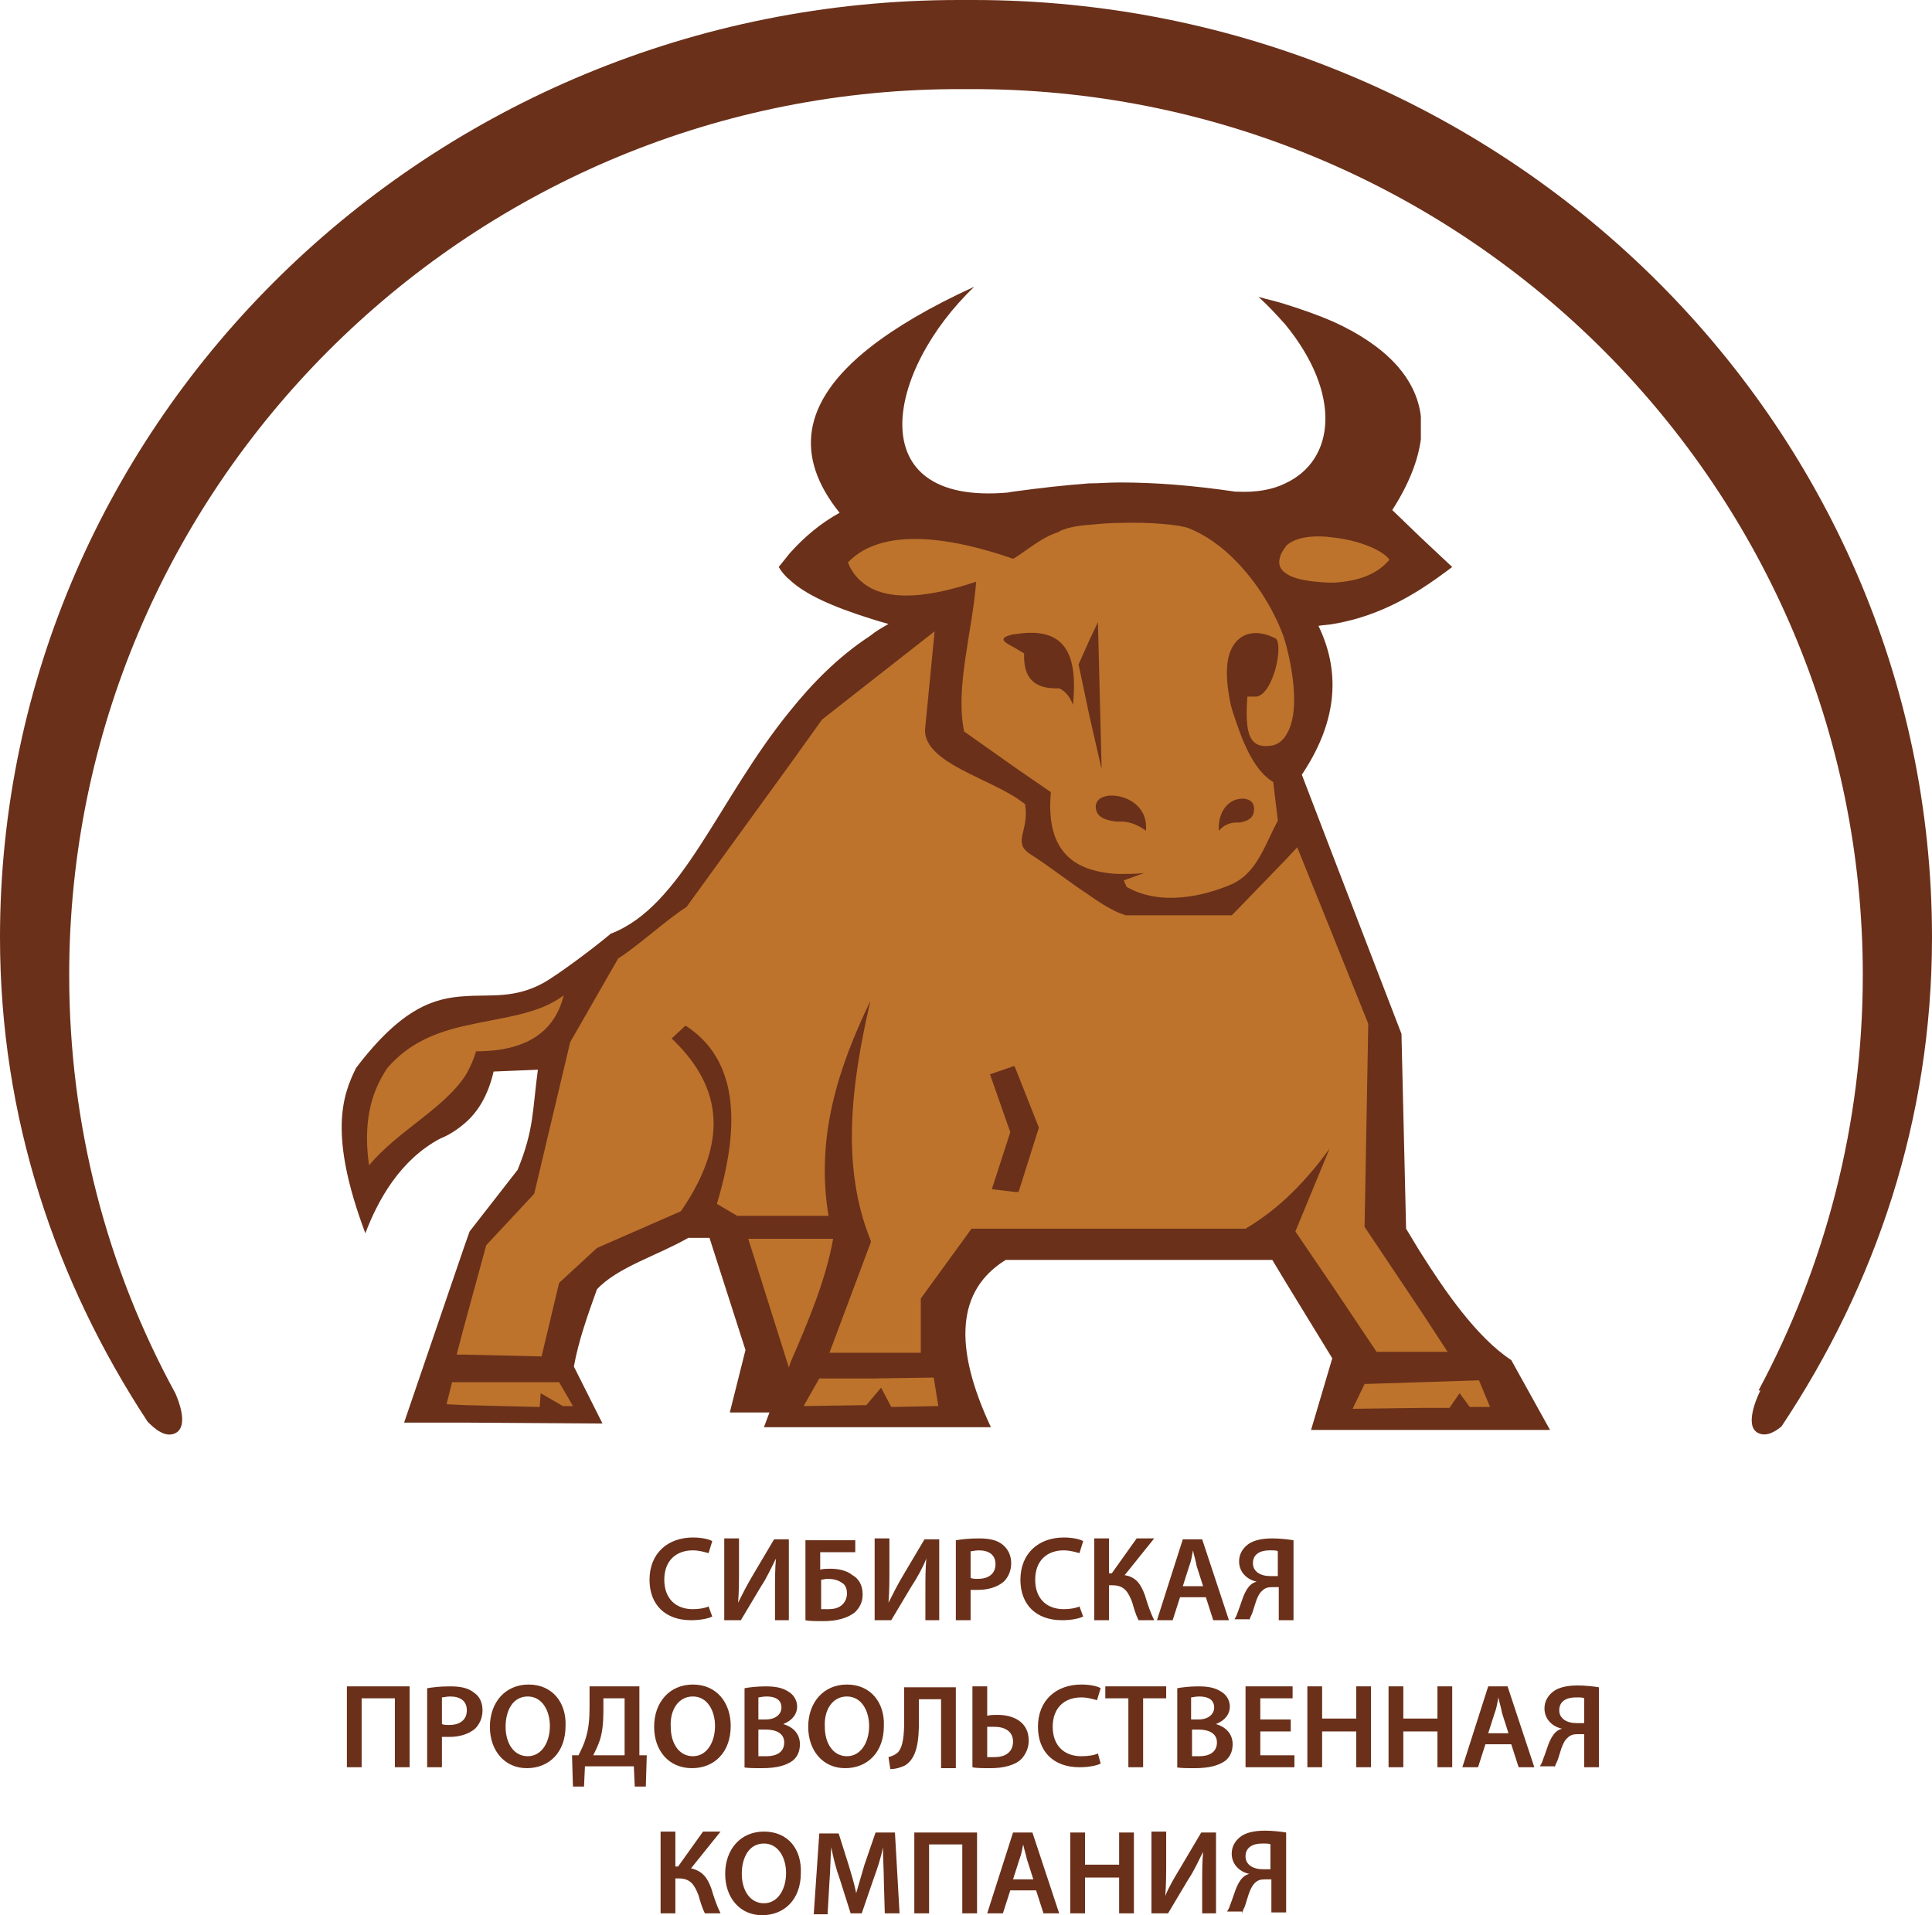
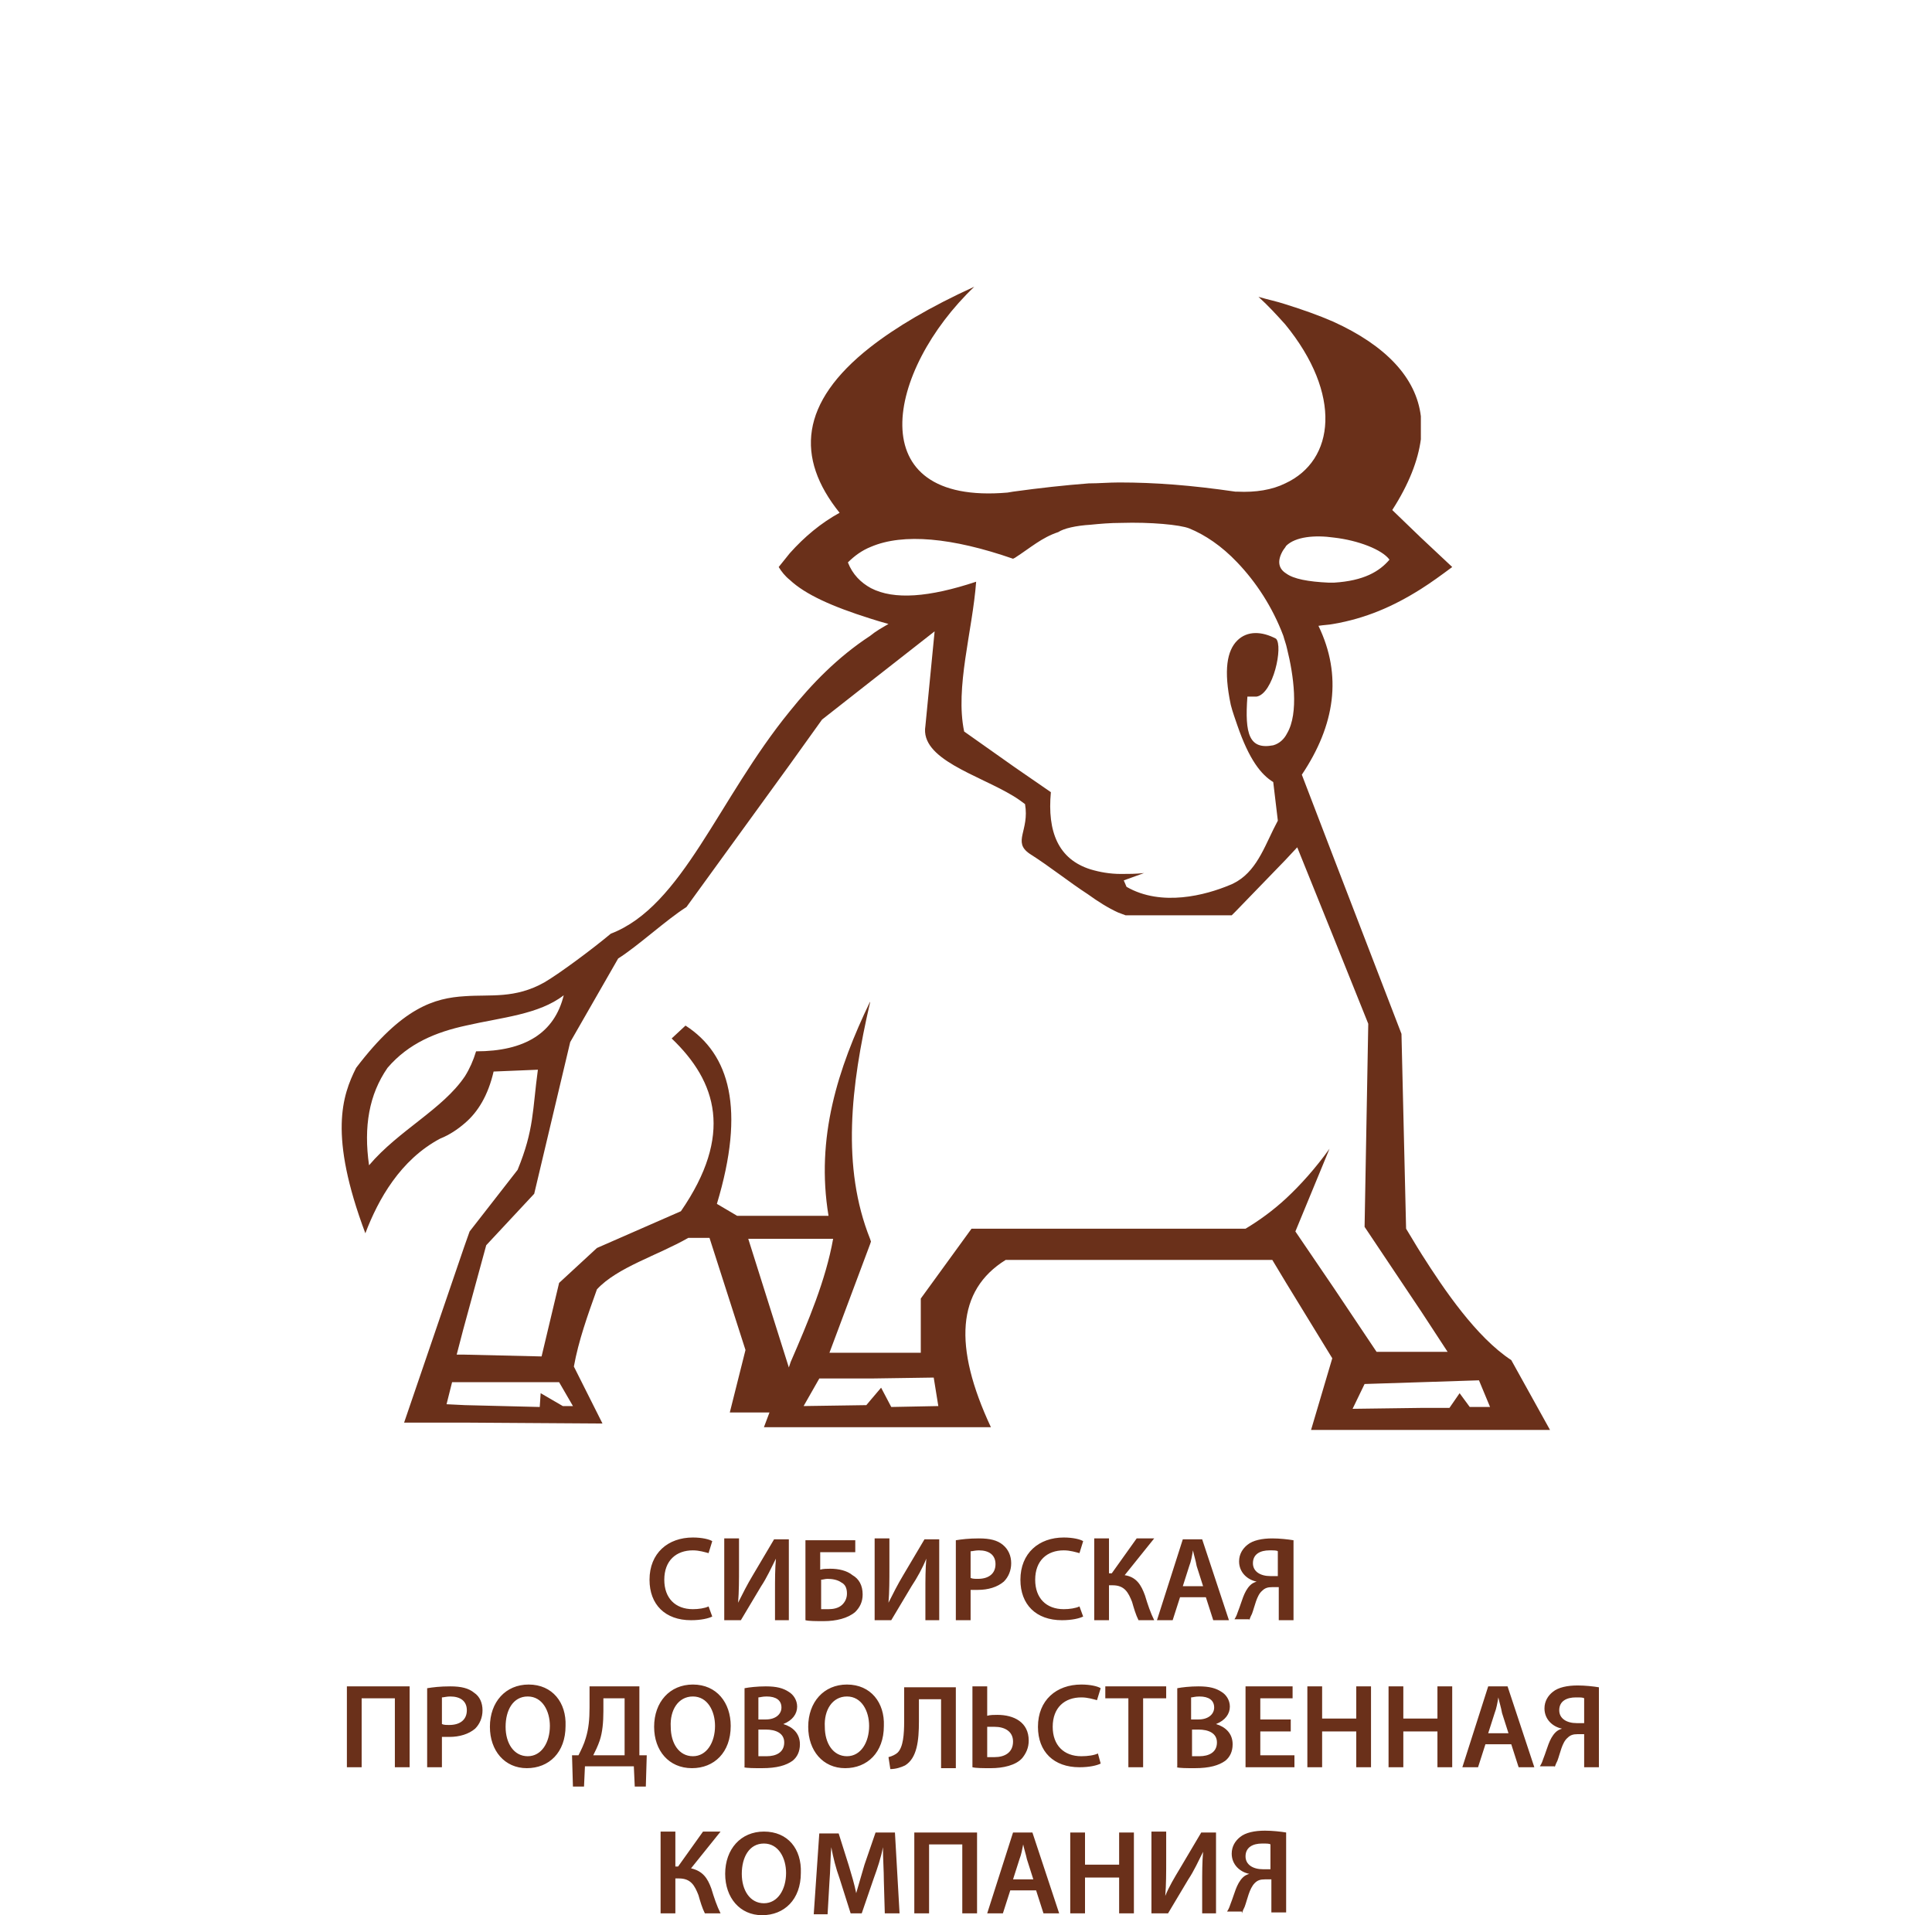
<svg xmlns="http://www.w3.org/2000/svg" width="115" height="114" viewBox="0 0 115 114" fill="none">
-   <path d="M57.939 0C57.775 0 57.665 0 57.5 0C57.335 0 57.225 0 57.061 0C25.592 0 0 25.054 0 55.797C0 66.518 3.295 76.255 8.787 84.625C9.117 84.953 9.83 85.664 10.489 85.281C11.203 84.844 10.654 83.421 10.435 82.929C6.371 75.49 4.119 67.011 4.119 58.039C4.119 29.102 27.679 5.525 56.676 5.306C56.951 5.306 57.225 5.306 57.5 5.306C57.775 5.306 58.049 5.306 58.324 5.306C87.376 5.525 110.881 29.102 110.881 58.039C110.881 66.956 108.629 75.38 104.675 82.765H104.785C104.785 82.765 103.742 84.789 104.62 85.281C105.115 85.555 105.664 85.227 106.048 84.898C111.65 76.474 115 66.628 115 55.797C115 25.054 89.408 0 57.939 0Z" fill="#6A301A" />
-   <path fill-rule="evenodd" clip-rule="evenodd" d="M78.753 84.844L79.906 81.015L76.062 74.779L59.806 74.724L59.696 74.779C56.73 76.584 56.291 79.921 58.268 84.626L46.241 84.571C46.241 84.516 46.571 83.696 46.571 83.696H44.099L44.923 80.468L42.616 73.302H40.859L40.749 73.357C40.145 73.685 39.486 74.013 38.827 74.287C37.454 74.888 36.026 75.545 35.202 76.475L35.147 76.53L35.093 76.639C34.543 78.225 33.994 79.757 33.719 81.289L33.665 81.453L35.093 84.243L24.823 84.133L28.447 73.412L31.193 69.911C32.072 67.887 32.182 66.738 32.346 65.261C32.401 64.823 32.456 64.276 32.511 63.729L32.566 63.127L28.887 63.292L28.832 63.675C28.447 65.48 27.514 66.628 25.921 67.34C23.834 68.434 22.516 70.293 21.692 71.989C20.045 66.793 21.033 64.878 21.582 63.784C24.603 59.845 26.525 59.791 28.557 59.791C29.765 59.791 31.083 59.791 32.566 58.915C33.61 58.314 35.642 56.782 36.63 55.961C39.376 54.922 41.243 51.913 43.44 48.413C45.802 44.583 48.548 40.207 53.216 37.527L54.259 36.925L53.106 36.597C49.646 35.612 47.889 34.792 47.01 33.697C47.944 32.549 48.987 31.619 50.25 30.908L50.799 30.634L50.415 30.142C49.042 28.446 48.602 26.86 48.932 25.273C49.481 23.03 51.843 20.788 55.907 18.654C53.655 21.608 52.721 24.89 53.6 27.078C54.094 28.337 55.412 29.868 58.872 29.868C59.257 29.868 59.641 29.868 60.081 29.814C63.101 29.376 65.188 29.157 67.275 29.157C69.252 29.157 71.229 29.321 73.591 29.704H73.975C76.446 29.704 78.314 28.61 79.082 26.696C80.016 24.398 79.082 21.335 76.611 18.545C80.565 19.748 82.982 21.444 83.805 23.578C84.519 25.383 84.08 27.571 82.487 30.032L82.268 30.361L85.728 33.588C83.476 35.229 81.389 36.269 78.478 36.597L77.764 36.651L78.094 37.308C79.412 40.043 79.137 42.778 77.16 45.677L76.996 45.896L82.982 61.596L83.201 73.193L83.256 73.302C84.465 75.326 86.881 79.374 89.517 81.234L91.384 84.844H78.753Z" fill="#BD732C" />
  <path d="M87.485 83.749L86.881 82.928L86.277 83.803H84.629L80.511 83.858L81.225 82.381L84.629 82.272L88.034 82.162L88.694 83.749H87.485ZM77.106 73.301L79.138 68.377C78.314 69.526 77.435 70.511 76.556 71.331C75.788 72.042 74.964 72.644 74.14 73.136H73.591H66.671H64.859H60.355H57.829L54.809 77.294V80.521H51.788H49.372L51.788 74.066L51.843 73.902L51.788 73.738C50.086 69.471 50.635 64.658 51.788 59.68V59.625C49.866 63.618 48.548 67.721 49.317 72.371H47.01H43.88L42.672 71.659C44.374 66.025 43.44 62.743 40.804 61.047L39.98 61.813C42.672 64.384 43.66 67.557 40.53 72.097L35.532 74.285L33.28 76.364L32.237 80.74L27.569 80.631H27.184L27.569 79.154L28.942 74.121L31.798 71.058L33.94 62.032L36.795 57.054C38.004 56.288 39.651 54.756 40.859 53.991L47.01 45.512L48.932 42.831L51.788 40.589L55.632 37.58L55.083 43.214C54.754 45.184 58.214 46.113 60.3 47.372C60.575 47.536 60.795 47.7 61.014 47.864C61.289 49.45 60.246 50.107 61.289 50.818C62.497 51.584 63.651 52.514 64.749 53.225C65.353 53.662 65.957 54.045 66.561 54.319C66.726 54.373 66.836 54.428 67.001 54.483H73.316L73.536 54.264L76.501 51.201L77.216 50.435L79.357 55.741L81.444 60.938L81.225 73.027L84.629 78.114L86.167 80.467H84.629H81.939L79.412 76.692L77.106 73.301ZM53.051 83.749L52.447 82.6L51.843 83.311L51.568 83.639L47.834 83.694L48.768 82.053H51.843L55.578 81.998L55.852 83.694L53.051 83.749ZM46.955 81.397L44.539 73.738H47.065H49.591C49.152 76.2 48.108 78.661 47.065 81.068L46.955 81.397ZM33.5 83.694L32.182 82.928L32.127 83.749L27.679 83.639L26.58 83.585L26.91 82.272H27.734H33.28L34.104 83.694H33.5ZM28.338 62.579C28.173 63.126 27.953 63.618 27.679 64.056C26.361 66.025 23.725 67.283 21.967 69.362C21.638 67.064 21.967 65.15 23.066 63.563C24.329 62.087 25.976 61.43 27.734 61.047C29.875 60.555 32.072 60.391 33.555 59.242C33.006 61.485 31.248 62.579 28.338 62.579ZM51.843 35.009C51.239 34.681 50.745 34.188 50.47 33.477C50.855 33.094 51.294 32.766 51.843 32.547C53.765 31.727 56.676 32 60.3 33.258L60.41 33.204C61.344 32.602 62.003 32 62.992 31.672C63.321 31.453 64.035 31.289 64.914 31.234C65.463 31.18 66.067 31.125 66.726 31.125C68.483 31.07 70.241 31.234 70.79 31.453C71.724 31.836 72.712 32.492 73.646 33.477C74.744 34.626 75.733 36.103 76.392 37.853C76.447 38.072 76.556 38.346 76.611 38.619C76.996 40.151 77.325 42.448 76.611 43.652C76.447 43.98 76.172 44.254 75.788 44.363C74.36 44.636 74.085 43.706 74.25 41.464H74.799C75.788 41.3 76.392 38.455 75.952 38.017C75.129 37.58 74.25 37.525 73.646 38.127C73.042 38.729 72.822 39.877 73.261 41.956C73.371 42.394 73.536 42.831 73.646 43.16C74.36 45.238 75.074 46.113 75.788 46.551L76.062 48.849C75.348 50.161 74.909 51.693 73.646 52.459C73.536 52.514 73.371 52.623 73.206 52.678C71.778 53.279 69.142 53.991 67.055 52.787L66.891 52.404L68.099 51.967C67.605 52.021 67.165 52.021 66.726 52.021C66.067 52.021 65.463 51.912 64.914 51.748C62.992 51.146 62.333 49.505 62.552 47.153L60.41 45.676L57.39 43.542C56.841 40.917 57.884 37.58 58.104 34.626C55.303 35.556 53.216 35.72 51.843 35.009ZM76.337 32.821C76.392 32.711 76.501 32.602 76.556 32.492C77.106 31.945 78.259 31.836 79.412 32C80.84 32.164 82.268 32.711 82.707 33.313C82.103 34.024 81.17 34.571 79.412 34.681C79.302 34.681 79.193 34.681 79.083 34.681C77.874 34.626 76.996 34.462 76.556 34.134C76.117 33.86 76.007 33.422 76.337 32.821ZM89.957 80.959C87.87 79.591 85.948 76.747 84.629 74.668C84.245 74.066 83.971 73.574 83.696 73.136L83.421 61.539L79.357 50.982L77.49 46.113C79.467 43.16 79.906 40.206 78.479 37.252C78.808 37.197 79.083 37.197 79.357 37.142C81.279 36.814 82.927 36.103 84.575 35.063C85.179 34.681 85.783 34.243 86.442 33.751L84.575 32L82.872 30.359C83.861 28.827 84.41 27.405 84.575 26.147V24.779C84.3 22.482 82.488 20.567 79.357 19.145C78.479 18.762 77.545 18.434 76.501 18.106C76.007 17.942 75.458 17.832 74.909 17.668C75.513 18.215 76.007 18.762 76.501 19.309C79.906 23.467 79.467 27.405 76.501 28.773C75.733 29.156 74.744 29.32 73.646 29.265H73.536C70.9 28.882 68.758 28.718 66.616 28.718C66.012 28.718 65.408 28.773 64.804 28.773C63.376 28.882 61.893 29.046 60.3 29.265L59.971 29.32C51.129 30.086 52.777 22.044 57.994 17.066C55.358 18.27 53.326 19.473 51.788 20.677C47.614 23.959 47.34 27.241 49.976 30.523C48.877 31.125 47.889 31.945 47.01 32.93C46.791 33.204 46.571 33.477 46.351 33.751C46.516 34.024 46.736 34.298 47.01 34.517C47.944 35.392 49.536 36.103 51.788 36.814C52.118 36.923 52.502 37.033 52.886 37.142C52.502 37.361 52.118 37.58 51.788 37.853C49.866 39.111 48.328 40.698 47.01 42.339C42.727 47.59 40.64 53.936 36.356 55.577C35.312 56.452 33.335 57.929 32.402 58.476C30.644 59.461 29.216 59.187 27.679 59.297C25.866 59.406 23.944 59.953 21.198 63.563C20.375 65.205 19.551 67.557 21.747 73.41C22.516 71.386 23.834 69.034 26.196 67.776C26.745 67.557 27.239 67.229 27.679 66.846C28.448 66.189 29.052 65.205 29.381 63.782L32.017 63.673C31.688 66.08 31.798 67.229 30.809 69.635L27.953 73.301L27.624 74.231L24.054 84.679H27.624L35.862 84.733L34.159 81.342C34.434 79.81 34.983 78.278 35.532 76.747C36.74 75.434 39.157 74.723 40.969 73.683H42.232L44.374 80.357L43.44 84.077H45.802C45.692 84.35 45.582 84.679 45.472 84.952H47.065H51.843H58.982C56.731 80.138 56.95 76.802 59.861 74.996H60.355H64.859H66.671H73.591H75.733L76.556 76.364L79.302 80.85L78.039 85.116H79.412H84.629H92.263L89.957 80.959Z" fill="#6A301A" />
-   <path d="M65.573 45.786L65.353 37.033L64.859 38.073L64.2 39.55L64.859 42.668L65.573 45.786ZM60.41 38.565C60.575 38.674 60.795 38.784 60.96 38.893C60.905 40.37 61.564 41.026 63.047 40.972C63.431 41.136 63.706 41.519 63.87 41.956C64.145 39.112 63.541 37.252 60.465 37.744C60.301 37.744 60.136 37.799 59.971 37.854C59.422 38.073 59.916 38.291 60.41 38.565ZM65.243 48.193C65.353 48.739 66.012 48.849 66.452 48.904C66.561 48.904 66.616 48.904 66.726 48.904C67.275 48.904 67.77 49.123 68.209 49.451C68.319 48.302 67.55 47.645 66.726 47.427C65.902 47.208 65.079 47.481 65.243 48.193ZM73.811 48.958C74.085 48.904 74.58 48.794 74.635 48.302C74.744 47.645 74.195 47.427 73.591 47.591C73.042 47.755 72.493 48.357 72.548 49.451C72.822 49.123 73.207 48.958 73.591 48.958C73.646 48.958 73.756 48.958 73.811 48.958ZM60.41 63.509L61.838 67.12L60.63 70.949H60.41L59.038 70.785L60.136 67.393L58.928 63.947L60.356 63.455L60.41 63.509Z" fill="#6A301A" />
  <path d="M75.622 111.265C75.512 111.265 75.348 111.265 75.183 111.265C74.579 111.265 74.139 110.992 74.139 110.499C74.139 109.952 74.579 109.734 75.128 109.734C75.403 109.734 75.567 109.734 75.622 109.788V111.265ZM73.92 113.891C73.975 113.727 74.029 113.617 74.084 113.508C74.249 113.07 74.359 112.414 74.689 112.086C74.853 111.922 75.018 111.867 75.293 111.867H75.677V113.836H76.556V109.077C76.226 109.022 75.732 108.968 75.293 108.968C74.689 108.968 74.139 109.077 73.81 109.351C73.535 109.569 73.316 109.898 73.316 110.335C73.316 110.992 73.81 111.429 74.359 111.539C74.194 111.593 74.084 111.648 73.975 111.757C73.59 112.14 73.48 112.742 73.261 113.289C73.206 113.453 73.151 113.617 73.041 113.781H73.92V113.891ZM68.538 109.077V113.891H69.526L70.734 111.867C71.064 111.375 71.338 110.773 71.613 110.226C71.558 110.828 71.558 111.484 71.558 112.195V113.891H72.382V109.077H71.503L70.24 111.21C69.911 111.757 69.581 112.305 69.361 112.852C69.416 112.195 69.416 111.484 69.416 110.718V109.022H68.538V109.077ZM63.705 109.077V113.891H64.584V111.757H66.615V113.891H67.494V109.077H66.615V110.992H64.584V109.077H63.705ZM60.3 111.867L60.684 110.663C60.794 110.39 60.849 110.062 60.904 109.788C60.959 110.062 61.069 110.39 61.124 110.663L61.508 111.867H60.3ZM61.673 112.523L62.112 113.891H63.046L61.453 109.077H60.3L58.762 113.891H59.696L60.135 112.523H61.673ZM54.423 109.077V113.891H55.302V109.788H57.279V113.891H58.158V109.077H54.423ZM52.666 113.891H53.545L53.27 109.077H52.117L51.458 110.992C51.293 111.539 51.128 112.14 50.964 112.687C50.854 112.14 50.689 111.593 50.524 111.046L49.92 109.132H48.767L48.437 113.946H49.261L49.371 112.031C49.426 111.375 49.426 110.609 49.481 109.952C49.591 110.554 49.755 111.21 49.975 111.812L50.634 113.891H51.293L52.007 111.812C52.227 111.21 52.446 110.554 52.556 109.952C52.556 110.609 52.611 111.375 52.611 111.976L52.666 113.891ZM45.472 109.734C46.35 109.734 46.79 110.609 46.79 111.484C46.79 112.469 46.295 113.289 45.472 113.289C44.648 113.289 44.154 112.523 44.154 111.539C44.154 110.554 44.593 109.734 45.472 109.734ZM45.472 109.022C44.099 109.022 43.165 110.062 43.165 111.539C43.165 112.961 44.044 114 45.362 114C46.68 114 47.669 113.07 47.669 111.484C47.723 110.062 46.9 109.022 45.472 109.022ZM39.321 109.077V113.891H40.2V111.812H40.419C41.133 111.812 41.353 112.25 41.572 112.797C41.682 113.18 41.792 113.563 41.957 113.891H42.891C42.671 113.453 42.506 112.961 42.341 112.414C42.122 111.812 41.847 111.375 41.133 111.21L42.891 109.022H41.847L40.364 111.101H40.2V109.022H39.321V109.077ZM94.295 102.567C94.185 102.567 94.02 102.567 93.855 102.567C93.251 102.567 92.812 102.294 92.812 101.802C92.812 101.255 93.251 101.036 93.8 101.036C94.075 101.036 94.24 101.036 94.295 101.091V102.567ZM92.537 105.193C92.592 105.029 92.647 104.92 92.702 104.81C92.867 104.373 92.977 103.716 93.306 103.443C93.471 103.279 93.635 103.224 93.91 103.224H94.295V105.193H95.173V100.434C94.844 100.379 94.35 100.325 93.91 100.325C93.306 100.325 92.757 100.434 92.427 100.708C92.153 100.926 91.933 101.255 91.933 101.692C91.933 102.349 92.427 102.786 92.977 102.896C92.812 102.95 92.702 103.005 92.592 103.115C92.208 103.497 92.098 104.099 91.878 104.646C91.823 104.81 91.768 104.974 91.659 105.138H92.537V105.193ZM88.583 103.169L88.968 101.966C89.077 101.692 89.132 101.364 89.187 101.036C89.242 101.309 89.352 101.638 89.407 101.966L89.791 103.169H88.583ZM89.956 103.826L90.395 105.193H91.329L89.736 100.379H88.583L87.045 105.193H87.979L88.418 103.826H89.956ZM82.652 100.379V105.193H83.531V103.06H85.562V105.193H86.441V100.379H85.562V102.294H83.531V100.379H82.652ZM77.819 100.379V105.193H78.698V103.06H80.73V105.193H81.608V100.379H80.73V102.294H78.698V100.379H77.819ZM76.83 102.349H75.018V101.091H76.94V100.379H74.139V105.193H77.05V104.482H75.018V103.06H76.83V102.349ZM70.899 102.95H71.338C71.943 102.95 72.437 103.169 72.437 103.716C72.437 104.318 71.943 104.537 71.393 104.537C71.174 104.537 71.064 104.537 70.954 104.537V102.95H70.899ZM70.899 101.036C71.009 101.036 71.119 100.981 71.393 100.981C71.943 100.981 72.272 101.2 72.272 101.638C72.272 102.02 71.943 102.349 71.338 102.349H70.899V101.036ZM70.02 105.193C70.24 105.248 70.625 105.248 71.119 105.248C71.998 105.248 72.547 105.084 72.931 104.81C73.206 104.591 73.371 104.263 73.371 103.826C73.371 103.169 72.931 102.786 72.382 102.622C72.931 102.403 73.206 102.02 73.206 101.583C73.206 101.2 72.986 100.872 72.712 100.708C72.382 100.489 71.998 100.379 71.338 100.379C70.844 100.379 70.35 100.434 70.075 100.489V105.193H70.02ZM67.165 105.193H68.043V101.091H69.416V100.379H65.792V101.091H67.165V105.193ZM65.352 104.373C65.133 104.482 64.748 104.537 64.364 104.537C63.32 104.537 62.661 103.88 62.661 102.786C62.661 101.638 63.375 101.036 64.364 101.036C64.748 101.036 65.078 101.145 65.297 101.2L65.517 100.489C65.352 100.379 64.913 100.27 64.364 100.27C62.881 100.27 61.783 101.2 61.783 102.786C61.783 104.263 62.716 105.193 64.254 105.193C64.858 105.193 65.297 105.084 65.517 104.974L65.352 104.373ZM58.762 102.786C58.927 102.786 59.037 102.786 59.202 102.786C59.806 102.786 60.3 103.06 60.3 103.662C60.3 104.318 59.806 104.591 59.202 104.591C59.037 104.591 58.872 104.591 58.762 104.591V102.786ZM57.883 100.379V105.193C58.103 105.248 58.487 105.248 58.982 105.248C59.696 105.248 60.465 105.084 60.849 104.646C61.069 104.373 61.233 104.044 61.233 103.607C61.233 102.513 60.355 102.075 59.366 102.075C59.202 102.075 58.927 102.075 58.762 102.13V100.379H57.883ZM53.819 100.379V102.458C53.819 103.224 53.764 103.99 53.435 104.318C53.325 104.427 53.105 104.537 52.886 104.591L52.996 105.303C53.325 105.303 53.655 105.193 53.874 105.084C54.588 104.646 54.698 103.607 54.698 102.458V101.145H56.016V105.248H56.895V100.434H53.819V100.379ZM50.414 100.981C51.293 100.981 51.733 101.856 51.733 102.732C51.733 103.716 51.238 104.537 50.414 104.537C49.591 104.537 49.096 103.771 49.096 102.786C49.041 101.802 49.536 100.981 50.414 100.981ZM50.414 100.27C49.041 100.27 48.108 101.309 48.108 102.786C48.108 104.209 48.986 105.248 50.305 105.248C51.623 105.248 52.611 104.318 52.611 102.732C52.666 101.364 51.842 100.27 50.414 100.27ZM45.142 102.95H45.582C46.186 102.95 46.68 103.169 46.68 103.716C46.68 104.318 46.186 104.537 45.636 104.537C45.417 104.537 45.307 104.537 45.142 104.537V102.95ZM45.142 101.036C45.252 101.036 45.362 100.981 45.636 100.981C46.186 100.981 46.515 101.2 46.515 101.638C46.515 102.02 46.186 102.349 45.582 102.349H45.142V101.036ZM44.264 105.193C44.483 105.248 44.868 105.248 45.362 105.248C46.241 105.248 46.79 105.084 47.174 104.81C47.449 104.591 47.614 104.263 47.614 103.826C47.614 103.169 47.174 102.786 46.625 102.622C47.174 102.403 47.449 102.02 47.449 101.583C47.449 101.2 47.229 100.872 46.955 100.708C46.625 100.489 46.241 100.379 45.582 100.379C45.087 100.379 44.593 100.434 44.318 100.489V105.193H44.264ZM41.243 100.981C42.122 100.981 42.561 101.856 42.561 102.732C42.561 103.716 42.067 104.537 41.243 104.537C40.419 104.537 39.925 103.771 39.925 102.786C39.87 101.802 40.364 100.981 41.243 100.981ZM41.243 100.27C39.87 100.27 38.936 101.309 38.936 102.786C38.936 104.209 39.815 105.248 41.188 105.248C42.506 105.248 43.495 104.318 43.495 102.732C43.495 101.364 42.671 100.27 41.243 100.27ZM35.916 101.091H37.179V104.482H35.312C35.422 104.263 35.586 103.935 35.696 103.607C35.861 103.115 35.916 102.513 35.916 101.856V101.091ZM35.092 100.379V101.638C35.092 102.349 35.037 102.896 34.872 103.443C34.763 103.826 34.598 104.154 34.433 104.482H34.049L34.103 106.342H34.763L34.818 105.138H37.728L37.783 106.342H38.442L38.497 104.482H38.058V100.379H35.092ZM31.413 100.981C32.291 100.981 32.731 101.856 32.731 102.732C32.731 103.716 32.236 104.537 31.413 104.537C30.589 104.537 30.095 103.771 30.095 102.786C30.095 101.802 30.534 100.981 31.413 100.981ZM31.467 100.27C30.095 100.27 29.161 101.309 29.161 102.786C29.161 104.209 30.04 105.248 31.358 105.248C32.676 105.248 33.664 104.318 33.664 102.732C33.719 101.364 32.895 100.27 31.467 100.27ZM26.305 101.036C26.415 101.036 26.58 100.981 26.799 100.981C27.404 100.981 27.788 101.255 27.788 101.802C27.788 102.349 27.404 102.677 26.744 102.677C26.58 102.677 26.415 102.677 26.305 102.622V101.036ZM25.426 105.193H26.305V103.388C26.415 103.388 26.58 103.388 26.744 103.388C27.349 103.388 27.898 103.224 28.282 102.896C28.557 102.622 28.721 102.239 28.721 101.802C28.721 101.364 28.557 100.981 28.227 100.762C27.898 100.489 27.458 100.379 26.799 100.379C26.195 100.379 25.756 100.434 25.426 100.489V105.193ZM20.648 100.379V105.193H21.527V101.091H23.504V105.193H24.383V100.379H20.648ZM76.061 93.815C75.952 93.815 75.787 93.815 75.622 93.815C75.018 93.815 74.579 93.542 74.579 93.049C74.579 92.502 75.018 92.283 75.567 92.283C75.842 92.283 76.007 92.283 76.061 92.338V93.815ZM74.359 96.441C74.414 96.277 74.469 96.167 74.524 96.058C74.689 95.62 74.798 94.964 75.128 94.69C75.293 94.526 75.457 94.472 75.732 94.472H76.117V96.441H76.995V91.682C76.666 91.627 76.171 91.572 75.732 91.572C75.128 91.572 74.579 91.682 74.249 91.955C73.975 92.174 73.755 92.502 73.755 92.94C73.755 93.596 74.249 94.034 74.798 94.143C74.634 94.198 74.524 94.253 74.414 94.362C74.029 94.745 73.92 95.347 73.7 95.894C73.645 96.058 73.59 96.222 73.48 96.386H74.359V96.441ZM70.405 94.417L70.789 93.213C70.899 92.94 70.954 92.612 71.009 92.283C71.064 92.557 71.174 92.885 71.229 93.213L71.613 94.417H70.405ZM71.778 95.073L72.217 96.441H73.151L71.558 91.627H70.405L68.867 96.441H69.801L70.24 95.073H71.778ZM65.133 91.627V96.441H66.011V94.362H66.231C66.945 94.362 67.165 94.8 67.384 95.347C67.494 95.73 67.604 96.113 67.769 96.441H68.702C68.483 96.003 68.318 95.511 68.153 94.964C67.933 94.362 67.659 93.87 66.945 93.76L68.702 91.572H67.659L66.176 93.651H66.011V91.572H65.133V91.627ZM64.254 95.62C64.034 95.73 63.65 95.784 63.32 95.784C62.277 95.784 61.618 95.128 61.618 94.034C61.618 92.885 62.332 92.283 63.32 92.283C63.705 92.283 64.034 92.393 64.254 92.448L64.474 91.736C64.309 91.627 63.87 91.518 63.32 91.518C61.838 91.518 60.739 92.448 60.739 94.034C60.739 95.511 61.673 96.441 63.211 96.441C63.815 96.441 64.254 96.331 64.474 96.222L64.254 95.62ZM57.774 92.338C57.883 92.338 58.048 92.283 58.268 92.283C58.872 92.283 59.256 92.557 59.256 93.104C59.256 93.651 58.872 93.979 58.213 93.979C58.048 93.979 57.883 93.979 57.774 93.924V92.338ZM56.895 96.441H57.774V94.636C57.883 94.636 58.048 94.636 58.213 94.636C58.817 94.636 59.366 94.472 59.751 94.143C60.025 93.87 60.19 93.487 60.19 93.049C60.19 92.612 60.025 92.229 59.696 91.955C59.366 91.682 58.927 91.572 58.268 91.572C57.664 91.572 57.224 91.627 56.895 91.682V96.441ZM52.062 91.627V96.441H53.05L54.259 94.417C54.588 93.924 54.918 93.323 55.138 92.776C55.083 93.377 55.083 94.034 55.083 94.745V96.441H55.906V91.627H55.028L53.764 93.76C53.435 94.307 53.16 94.854 52.886 95.401C52.941 94.745 52.941 94.034 52.941 93.268V91.572H52.062V91.627ZM48.822 94.034C48.986 94.034 49.096 93.979 49.261 93.979C49.536 93.979 49.865 94.034 50.085 94.198C50.305 94.307 50.414 94.526 50.414 94.854C50.414 95.128 50.305 95.347 50.14 95.511C49.92 95.73 49.591 95.784 49.316 95.784C49.151 95.784 48.986 95.784 48.877 95.784V94.034H48.822ZM47.943 91.627V96.441C48.163 96.496 48.547 96.496 49.041 96.496C49.755 96.496 50.469 96.331 50.909 95.948C51.183 95.675 51.348 95.347 51.348 94.909C51.348 94.362 51.128 93.979 50.744 93.76C50.414 93.487 49.92 93.377 49.426 93.377C49.261 93.377 48.986 93.377 48.822 93.432V92.393H50.909V91.682H47.943V91.627ZM43.11 91.627V96.441H44.099L45.307 94.417C45.636 93.924 45.911 93.323 46.186 92.776C46.131 93.377 46.131 94.034 46.131 94.745V96.441H46.955V91.627H46.076L44.813 93.76C44.483 94.307 44.209 94.854 43.934 95.401C43.989 94.745 43.989 94.034 43.989 93.268V91.572H43.11V91.627ZM42.177 95.62C41.957 95.73 41.572 95.784 41.243 95.784C40.2 95.784 39.541 95.128 39.541 94.034C39.541 92.885 40.255 92.283 41.243 92.283C41.627 92.283 41.957 92.393 42.177 92.448L42.396 91.736C42.231 91.627 41.792 91.518 41.243 91.518C39.76 91.518 38.662 92.448 38.662 94.034C38.662 95.511 39.595 96.441 41.133 96.441C41.737 96.441 42.177 96.331 42.396 96.222L42.177 95.62Z" fill="#6A301A" />
</svg>